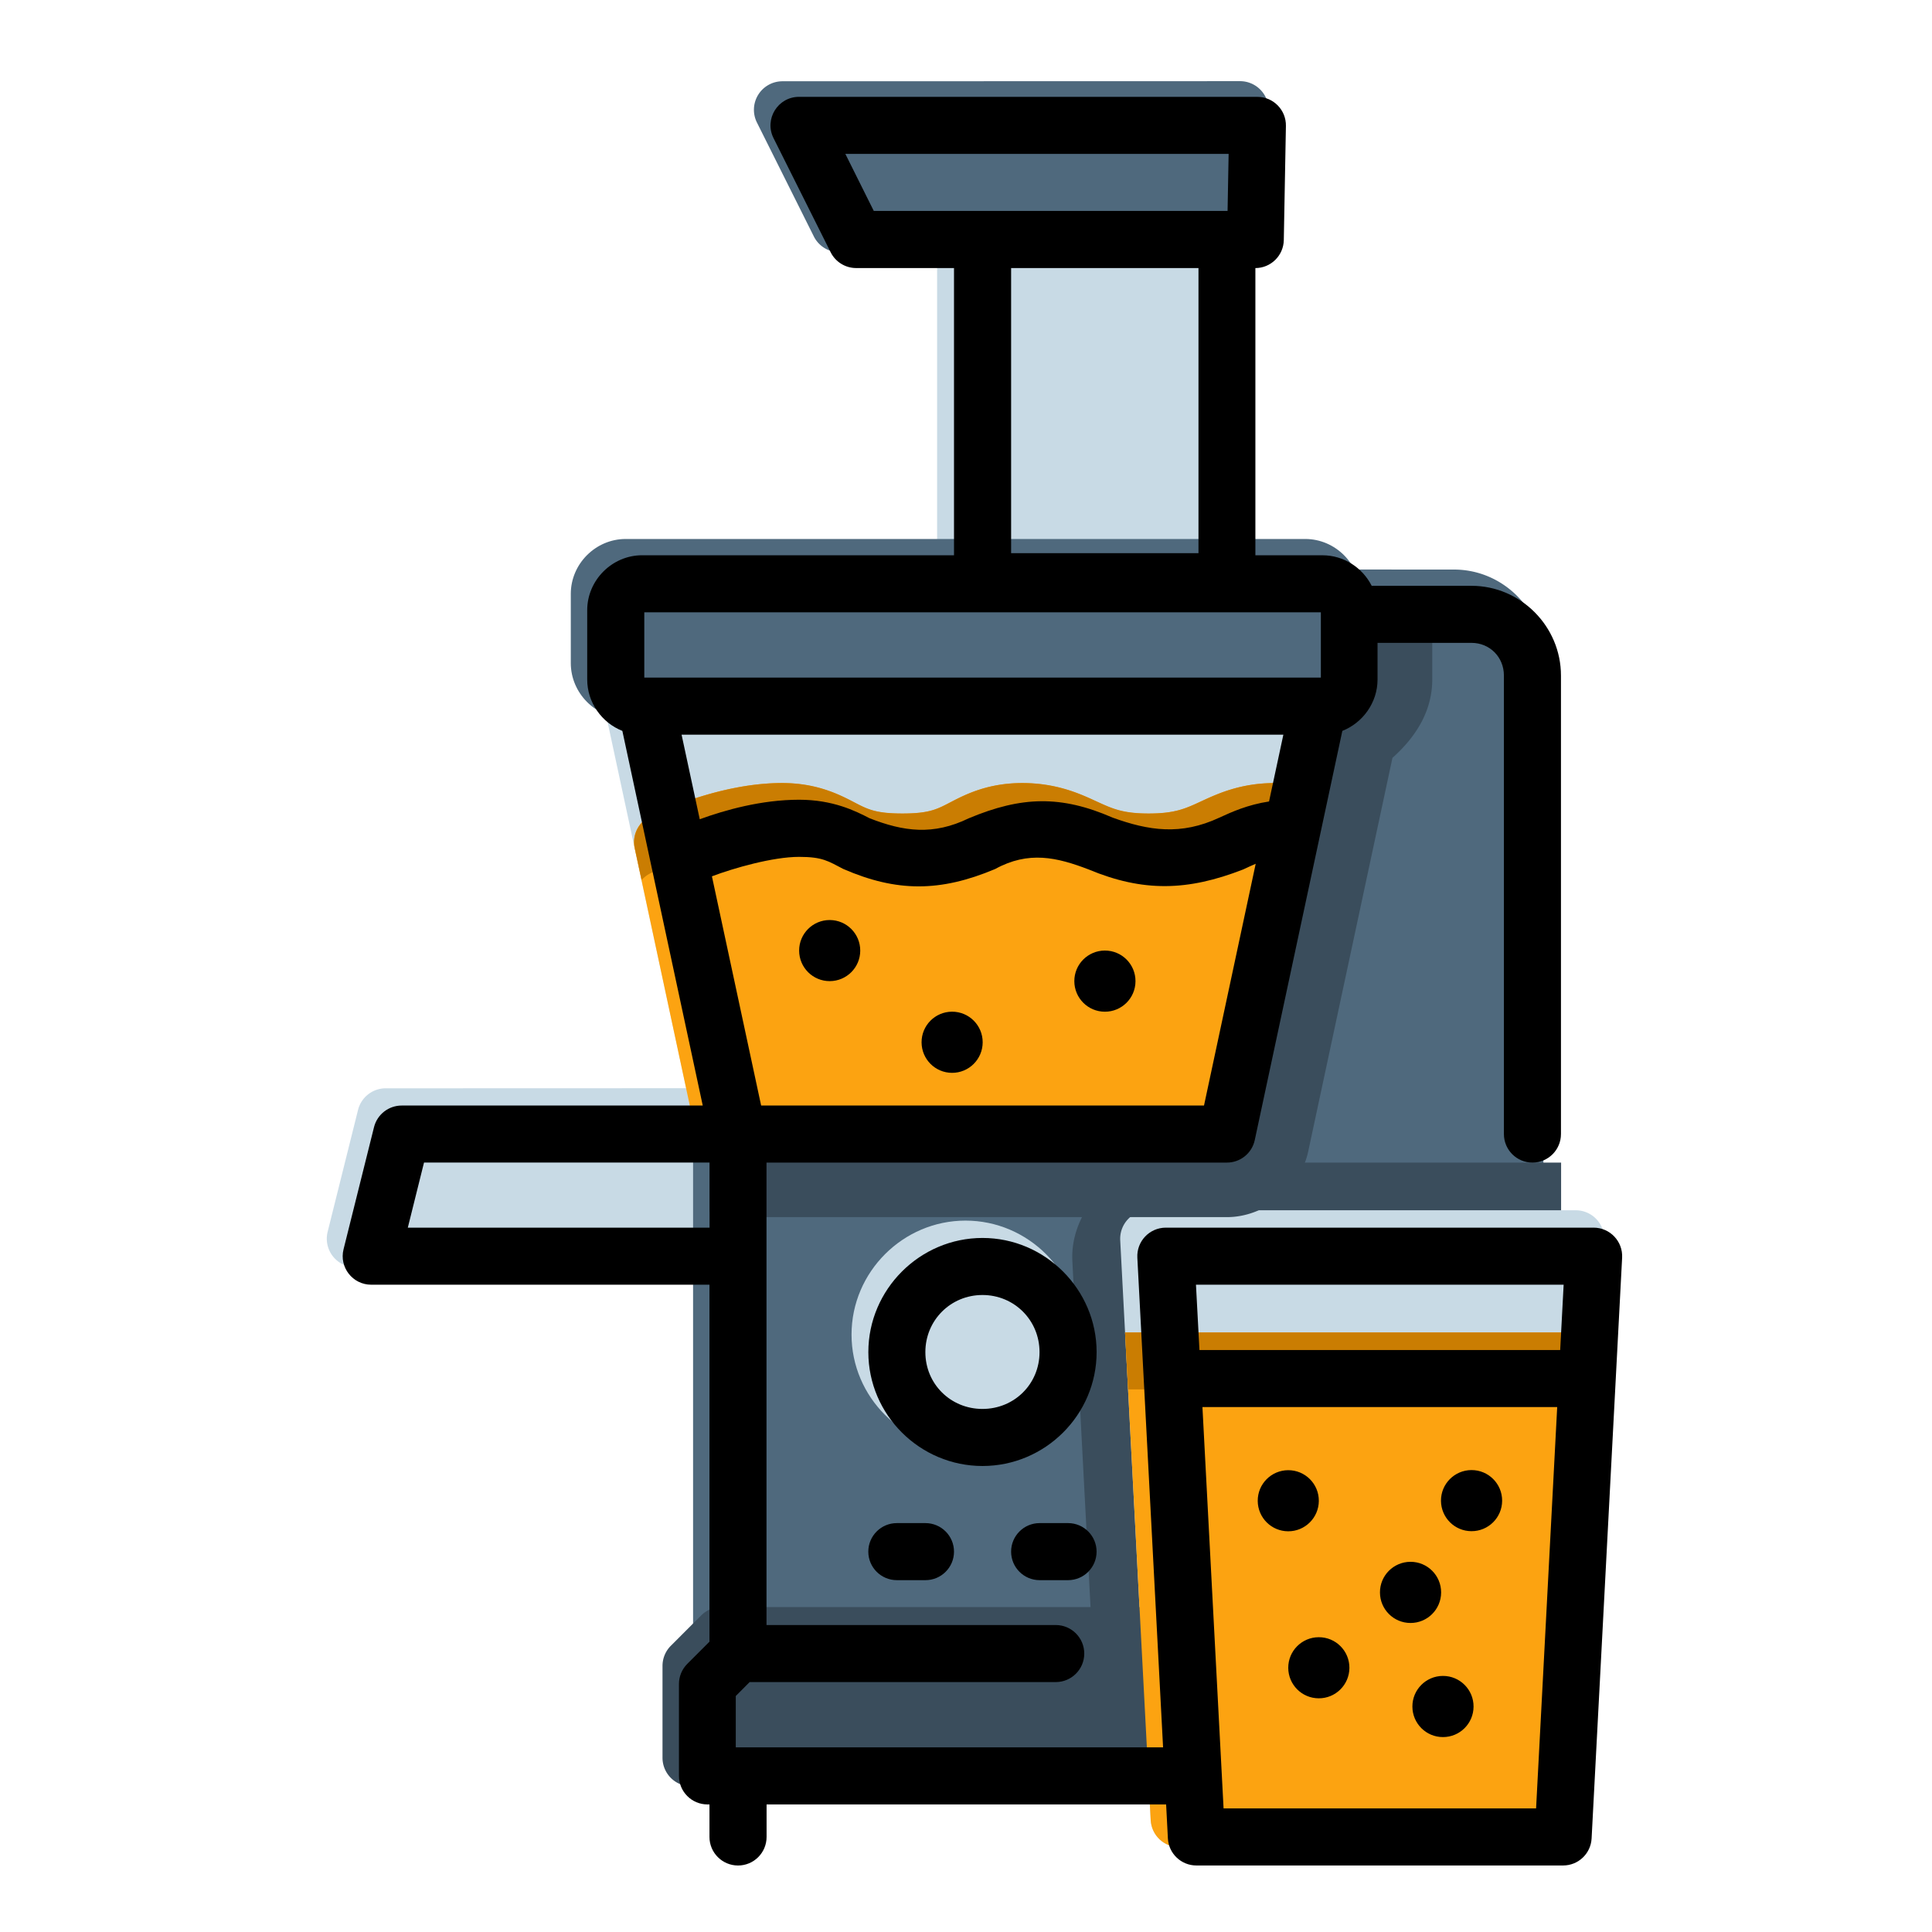
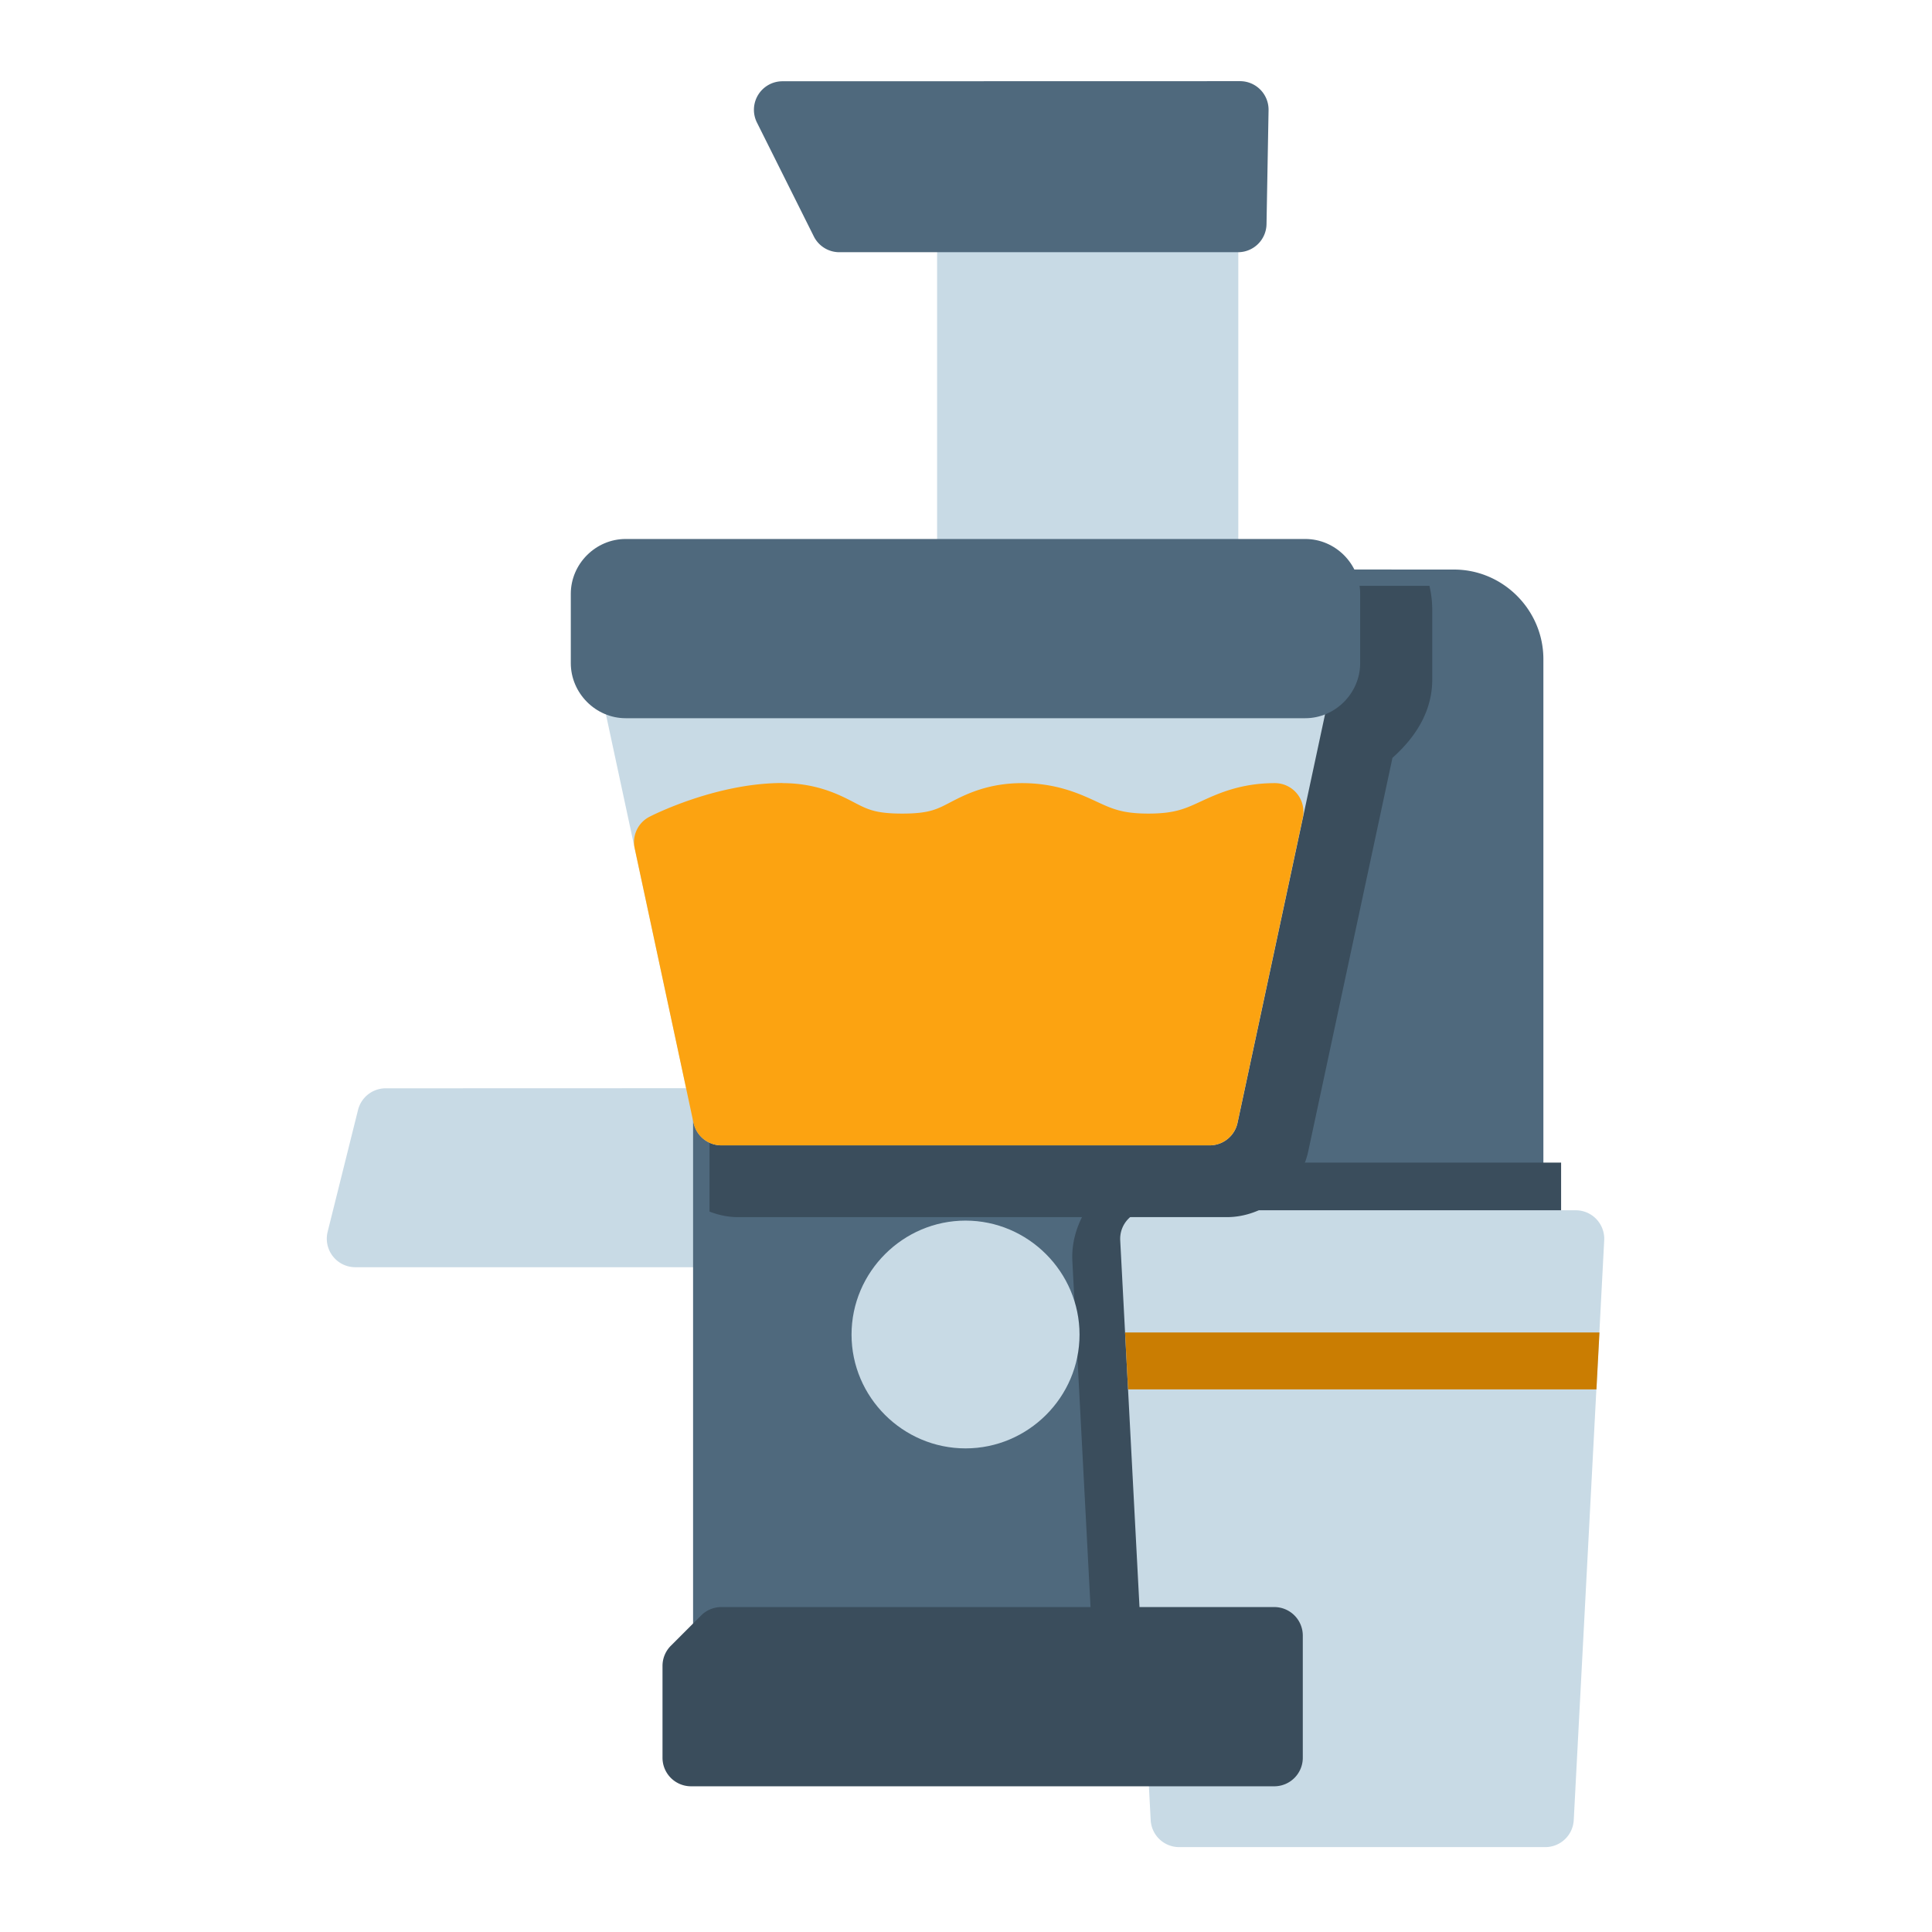
<svg xmlns="http://www.w3.org/2000/svg" xmlns:ns1="http://www.inkscape.org/namespaces/inkscape" xmlns:ns2="http://sodipodi.sourceforge.net/DTD/sodipodi-0.dtd" width="64pt" height="64pt" viewBox="0 0 22.578 22.578" version="1.1" id="svg831" ns1:version="1.1.2 (0a00cf5339, 2022-02-04)" ns2:docname="30 - Juicer.svg" ns1:export-filename="/media/taufikramadhan/Data/Tr Design Studio/Project Design/TR Creative Design/Icon Design/Project Hiring/Icon Icons/023 - Electronic Devices And Hardware/5 - Send/4 - Filled Line/10 - Juicer.png" ns1:export-xdpi="576" ns1:export-ydpi="576">
  <defs id="defs825">
    <pattern id="EMFhbasepattern" patternUnits="userSpaceOnUse" width="6" height="6" x="0" y="0" />
    <pattern id="EMFhbasepattern-9" patternUnits="userSpaceOnUse" width="6" height="6" x="0" y="0" />
    <pattern id="EMFhbasepattern-0" patternUnits="userSpaceOnUse" width="6" height="6" x="0" y="0" />
    <pattern id="EMFhbasepattern-7" patternUnits="userSpaceOnUse" width="6" height="6" x="0" y="0" />
    <pattern id="EMFhbasepattern-2" patternUnits="userSpaceOnUse" width="6" height="6" x="0" y="0" />
    <pattern id="EMFhbasepattern-98" patternUnits="userSpaceOnUse" width="6" height="6" x="0" y="0" />
    <pattern id="EMFhbasepattern-6" patternUnits="userSpaceOnUse" width="6" height="6" x="0" y="0" />
    <pattern id="EMFhbasepattern-01" patternUnits="userSpaceOnUse" width="6" height="6" x="0" y="0" />
    <pattern id="EMFhbasepattern-07" patternUnits="userSpaceOnUse" width="6" height="6" x="0" y="0" />
    <pattern id="EMFhbasepattern-8" patternUnits="userSpaceOnUse" width="6" height="6" x="0" y="0" />
    <pattern id="EMFhbasepattern-4" patternUnits="userSpaceOnUse" width="6" height="6" x="0" y="0" />
    <pattern id="EMFhbasepattern-40" patternUnits="userSpaceOnUse" width="6" height="6" x="0" y="0" />
    <pattern id="EMFhbasepattern-08" patternUnits="userSpaceOnUse" width="6" height="6" x="0" y="0" />
    <pattern id="EMFhbasepattern-04" patternUnits="userSpaceOnUse" width="6" height="6" x="0" y="0" />
    <pattern id="EMFhbasepattern-014" patternUnits="userSpaceOnUse" width="6" height="6" x="0" y="0" />
    <pattern id="EMFhbasepattern-27" patternUnits="userSpaceOnUse" width="6" height="6" x="0" y="0" />
    <pattern id="EMFhbasepattern-09" patternUnits="userSpaceOnUse" width="6" height="6" x="0" y="0" />
    <pattern id="EMFhbasepattern-5" patternUnits="userSpaceOnUse" width="6" height="6" x="0" y="0" />
    <pattern id="EMFhbasepattern-018" patternUnits="userSpaceOnUse" width="6" height="6" x="0" y="0" />
  </defs>
  <ns2:namedview id="base" pagecolor="#ffffff" bordercolor="#666666" borderopacity="1.0" ns1:pageopacity="0.0" ns1:pageshadow="2" ns1:zoom="7.0078124" ns1:cx="35.674471" ns1:cy="39.313267" ns1:document-units="pt" ns1:current-layer="layer1" showgrid="false" units="pt" ns1:window-width="1366" ns1:window-height="719" ns1:window-x="0" ns1:window-y="26" ns1:window-maximized="1" ns1:pagecheckerboard="true" ns1:showpageshadow="false" ns1:object-paths="true" ns1:snap-intersection-paths="true" ns1:snap-smooth-nodes="true" ns1:snap-midpoints="true" showguides="true" ns1:snap-bbox="true" ns1:bbox-nodes="true" ns1:snap-nodes="false" ns1:snap-global="true" ns1:snap-others="false">
    <ns1:grid type="xygrid" id="grid1378" />
    <ns2:guide position="0.97,21.608" orientation="78,0" id="guide1380" ns1:locked="false" />
    <ns2:guide position="0.97,0.97" orientation="0,78" id="guide1382" ns1:locked="false" />
    <ns2:guide position="21.608,0.97" orientation="-78,0" id="guide1384" ns1:locked="false" />
    <ns2:guide position="21.608,21.608" orientation="0,-78" id="guide1386" ns1:locked="false" />
  </ns2:namedview>
  <g ns1:label="Icon" ns1:groupmode="layer" id="layer1" transform="translate(0,-274.422)">
    <g id="g2195" style="display:inline;stroke-width:0.795" transform="matrix(1.258,0,0,1.258,-114.485,-192.403)">
      <g id="g101646" style="display:inline;stroke-width:0.795">
        <path style="color:#000000;fill:#c8dae5;stroke-width:0.795;stroke-linecap:round;stroke-linejoin:round;stroke-miterlimit:1.5;-inkscape-stroke:none" d="m 94.59,381.195 a 0.265,0.265 0 0 0 -0.258,0.199 l -0.283,1.135 a 0.265,0.265 0 0 0 0.256,0.328 h 3.402 a 0.265,0.265 0 0 0 0.266,-0.264 v -1.135 a 0.265,0.265 0 0 0 -0.266,-0.264 z" id="path237293" />
        <path style="color:#000000;fill:#c8dae5;stroke-width:0.795;stroke-linecap:round;stroke-linejoin:round;stroke-miterlimit:1.5;-inkscape-stroke:none" d="m 99.975,372.898 a 0.265,0.265 0 0 0 -0.264,0.264 v 3.176 a 0.265,0.265 0 0 0 0.264,0.264 h 2.268 a 0.265,0.265 0 0 0 0.266,-0.264 v -3.176 a 0.265,0.265 0 0 0 -0.266,-0.264 z" id="path237299" />
        <path style="color:#000000;fill:#4f697d;stroke-width:0.795;stroke-linecap:round;stroke-linejoin:round;stroke-miterlimit:1.5;-inkscape-stroke:none" d="m 98.273,371.84 a 0.265,0.265 0 0 0 -0.236,0.383 l 0.529,1.059 a 0.265,0.265 0 0 0 0.236,0.146 h 3.705 a 0.265,0.265 0 0 0 0.264,-0.26 l 0.019,-1.059 a 0.265,0.265 0 0 0 -0.264,-0.27 z" id="path237305" />
        <path style="color:#000000;fill:#4f697d;stroke-width:0.795;stroke-linecap:round;stroke-linejoin:round;stroke-miterlimit:1.5;-inkscape-stroke:none" d="m 102.318,376.375 a 0.265,0.265 0 0 0 -0.191,0.082 l -4.611,4.82 a 0.265,0.265 0 0 0 -0.072,0.182 v 4.82 a 0.265,0.265 0 0 0 0.264,0.264 h 6.762 a 0.265,0.265 0 0 0 0.256,-0.193 l 0.607,-2.174 a 0.265,0.265 0 0 0 0.01,-0.07 v -6.898 c 0,-0.456 -0.374,-0.832 -0.83,-0.832 z" id="path237311" />
        <path id="path33747" style="fill:#3a4d5c;fill-opacity:1;stroke-width:3.004;stroke-linecap:round;stroke-linejoin:round;stroke-miterlimit:1.5" d="m 384.279,384.219 c -1.774,0.004 -3.363,1.684 -3.27,3.455 l 0.775,14.756 h 13.057 a 1,1 0 0 0 0.967,-0.73 l 2.297,-8.217 a 1,1 0 0 0 0.037,-0.266 v -8.998 H 384.287 a 2.281,2.281 0 0 0 -0.008,0 z" transform="matrix(0.265,0,0,0.265,0,280.067)" />
        <path style="color:#000000;fill:#c8dae5;stroke-width:0.795;stroke-linecap:round;stroke-linejoin:round;stroke-miterlimit:1.5;-inkscape-stroke:none" d="m 101.676,382.328 a 0.265,0.265 0 0 0 -0.264,0.279 l 0.283,5.387 a 0.265,0.265 0 0 0 0.264,0.25 h 3.402 a 0.265,0.265 0 0 0 0.264,-0.25 l 0.283,-5.387 a 0.265,0.265 0 0 0 -0.264,-0.279 z" id="path237317" />
        <path id="path1990" style="fill:#3a4d5c;fill-opacity:1;stroke-width:3.004;stroke-linecap:round;stroke-linejoin:round;stroke-miterlimit:1.5" d="m 386.715,364 a 1,1 0 0 0 -0.723,0.311 L 368.562,382.529 a 1,1 0 0 0 -0.273,0.686 v 2.721 c 0.315,0.123 0.65,0.194 0.99,0.195 a 1.91,1.91 0 0 0 0.008,0 h 17.133 c 1.322,0.004 2.58,-1.01 2.857,-2.303 l 2.953,-13.797 c 0.79,-0.705 1.395,-1.61 1.395,-2.746 v -2.43 c -10e-6,-0.294 -0.034,-0.58 -0.098,-0.855 z" transform="matrix(0.265,0,0,0.265,0,280.067)" />
        <path style="color:#000000;fill:#c8dae5;fill-opacity:0.997;stroke-width:0.795;stroke-linecap:round;stroke-linejoin:round;stroke-miterlimit:1.5;-inkscape-stroke:none" d="m 96.857,377.227 a 0.265,0.265 0 0 0 -0.26,0.32 l 0.852,3.969 a 0.265,0.265 0 0 0 0.258,0.209 h 4.535 a 0.265,0.265 0 0 0 0.26,-0.209 l 0.85,-3.969 a 0.265,0.265 0 0 0 -0.258,-0.32 z" id="path237323" />
        <path style="color:#000000;fill:#4f697d;stroke-width:0.795;stroke-linecap:round;stroke-linejoin:round;stroke-miterlimit:1.5;-inkscape-stroke:none" d="m 96.818,376.092 c -0.279,0 -0.51,0.231 -0.51,0.51 v 0.643 c 2e-6,0.279 0.231,0.512 0.51,0.512 h 6.313 c 0.279,0 0.51,-0.233 0.51,-0.512 v -0.643 c -1e-5,-0.279 -0.231,-0.51 -0.51,-0.51 z" id="path237329" />
        <path style="color:#000000;fill:#3a4d5c;fill-opacity:1;stroke-width:0.795;stroke-linecap:round;stroke-linejoin:round;stroke-miterlimit:1.5;-inkscape-stroke:none" d="m 97.707,386.014 a 0.265,0.265 0 0 0 -0.188,0.078 l -0.283,0.283 a 0.265,0.265 0 0 0 -0.076,0.188 v 0.85 a 0.265,0.265 0 0 0 0.264,0.266 h 5.42 a 0.265,0.265 0 0 0 0.264,-0.266 v -1.133 a 0.265,0.265 0 0 0 -0.264,-0.266 c 0,0 -3.625,10e-6 -5.137,0 z" id="path237339" />
        <path style="color:#000000;fill:#fca311;fill-opacity:1;stroke-width:0.795;stroke-linecap:round;stroke-linejoin:round;stroke-miterlimit:1.5;-inkscape-stroke:none" d="m 98.273,378.359 c -0.628,0 -1.229,0.311 -1.229,0.311 a 0.265,0.265 0 0 0 -0.143,0.293 l 0.547,2.553 a 0.265,0.265 0 0 0 0.258,0.209 h 4.535 a 0.265,0.265 0 0 0 0.26,-0.209 l 0.607,-2.836 a 0.265,0.265 0 0 0 -0.26,-0.32 c -0.314,0 -0.526,0.096 -0.678,0.166 -0.151,0.07 -0.247,0.117 -0.496,0.117 -0.249,0 -0.343,-0.047 -0.494,-0.117 -0.151,-0.07 -0.366,-0.166 -0.68,-0.166 -0.314,0 -0.521,0.103 -0.654,0.172 -0.133,0.069 -0.201,0.111 -0.459,0.111 -0.258,0 -0.328,-0.042 -0.461,-0.111 -0.133,-0.069 -0.34,-0.172 -0.654,-0.172 z" id="path237345" />
-         <path style="color:#000000;fill:#fca311;fill-opacity:1;stroke-width:0.795;stroke-linecap:round;stroke-linejoin:round;stroke-miterlimit:1.5;-inkscape-stroke:none" d="m 105.863,383.463 h -4.406 l 0.238,4.531 c 0.008,0.14 0.123,0.25 0.264,0.25 h 3.402 c 0.14,-2.8e-4 0.256,-0.11 0.264,-0.25 z" id="path237351" ns2:nodetypes="ccccccc" />
        <path style="color:#000000;fill:#c8dae5;stroke-width:0.795;stroke-linecap:round;stroke-linejoin:round;stroke-miterlimit:1.5;-inkscape-stroke:none" d="m 99.975,382.424 c -0.581,0 -1.059,0.477 -1.059,1.059 0,0.581 0.477,1.057 1.059,1.057 0.581,0 1.059,-0.475 1.059,-1.057 0,-0.581 -0.477,-1.059 -1.059,-1.059 z" id="path237077" />
-         <path id="path28102" style="color:#000000;fill:#ca7d02;fill-opacity:1;stroke-width:0.795;stroke-linecap:round;stroke-linejoin:round;stroke-miterlimit:1.5;-inkscape-stroke:none" d="m 98.274,378.359 c -0.628,0 -1.229,0.311 -1.229,0.311 a 0.265,0.265 0 0 0 -0.143,0.293 l 0.064,0.297 a 0.265,0.265 0 0 1 0.079,-0.061 c 0,0 0.601,-0.311 1.229,-0.311 0.314,0 0.521,0.103 0.654,0.172 0.133,0.069 0.203,0.111 0.461,0.111 0.258,0 0.326,-0.042 0.459,-0.111 0.133,-0.069 0.34,-0.172 0.654,-0.172 0.314,0 0.528,0.096 0.68,0.166 0.151,0.07 0.246,0.117 0.495,0.117 0.249,0 0.345,-0.048 0.496,-0.117 0.151,-0.07 0.364,-0.166 0.677,-0.166 a 0.265,0.265 0 0 1 0.197,0.086 l 0.063,-0.295 a 0.265,0.265 0 0 0 -0.26,-0.32 c -0.314,0 -0.526,0.096 -0.677,0.166 -0.151,0.07 -0.247,0.117 -0.496,0.117 -0.249,0 -0.343,-0.048 -0.495,-0.117 -0.151,-0.07 -0.366,-0.166 -0.68,-0.166 -0.314,0 -0.521,0.103 -0.654,0.172 -0.133,0.069 -0.201,0.111 -0.459,0.111 -0.258,0 -0.328,-0.042 -0.461,-0.111 -0.133,-0.069 -0.34,-0.172 -0.654,-0.172 z" />
        <path id="path29942" style="color:#000000;fill:#ca7d02;fill-opacity:1;stroke-width:0.795;stroke-linecap:round;stroke-linejoin:round;stroke-miterlimit:1.5;-inkscape-stroke:none" d="m 101.457,383.463 0.028,0.529 h 4.351 l 0.028,-0.529 z" />
      </g>
-       <path id="path51483" style="color:#000000;fill:#000000;stroke-width:3.004;stroke-linecap:round;stroke-linejoin:round;stroke-miterlimit:1.5;-inkscape-stroke:none" d="m 371.428,346.859 c -0.743,3e-5 -1.227,0.782 -0.895,1.447 l 2.002,4 c 0.169,0.339 0.514,0.554 0.893,0.555 h 3.432 v 10.068 h -10.932 c -1.053,0 -1.926,0.873 -1.926,1.926 v 2.43 c 4e-5,0.81 0.515,1.517 1.232,1.801 l 2.818,13.133 h -10.547 c -0.459,-0.002 -0.861,0.307 -0.975,0.752 l -1.07,4.289 c -0.156,0.629 0.319,1.238 0.967,1.24 h 11.861 v 12.514 l -0.781,0.781 c -0.187,0.189 -0.291,0.444 -0.289,0.709 v 3.211 c -0.002,0.553 0.445,1.003 0.998,1.004 h 0.072 v 1.137 c -0.002,0.552 0.446,1.002 0.998,1.004 0.555,0.002 1.006,-0.449 1.004,-1.004 v -1.137 h 14.006 l 0.062,1.195 c 0.029,0.53 0.467,0.945 0.998,0.945 h 12.859 c 0.53,-10e-4 0.967,-0.416 0.996,-0.945 l 1.07,-20.359 c 0.031,-0.572 -0.423,-1.053 -0.996,-1.055 h -15 c -0.574,3.2e-4 -1.029,0.482 -0.998,1.055 l 0.902,17.164 h -14.979 v -1.801 l 0.486,-0.488 c 5.475,4e-5 10.734,0 10.734,0 0.549,-0.002 0.994,-0.447 0.996,-0.996 0.002,-0.552 -0.444,-1.002 -0.996,-1.004 0,0 -5.027,2e-5 -10.143,0 v -16.211 h 7.566 8.57 c 0.473,0.002 0.881,-0.327 0.98,-0.789 l 3.07,-14.344 c 0.717,-0.284 1.234,-0.991 1.234,-1.801 V 366 h 3.293 c 0.643,0 1.137,0.501 1.137,1.145 v 16.07 c -0.002,0.555 0.449,1.006 1.004,1.004 0.552,-0.002 0.998,-0.451 0.996,-1.004 v -16.07 c 0,-1.724 -1.413,-3.145 -3.137,-3.145 h -3.498 c -0.319,-0.631 -0.976,-1.07 -1.723,-1.07 h -2.354 v -10.068 c 0.544,-0.002 0.986,-0.439 0.996,-0.982 l 0.074,-4 c 0.011,-0.559 -0.439,-1.018 -0.998,-1.02 z m 1.623,2 h 13.436 l -0.037,2 h -12.402 z m 5.811,4.002 h 6.568 v 9.994 h -6.568 z m -12.859,12.068 h 23.717 v 2.289 h -23.717 z m 1.307,4.289 h 21.096 l -0.502,2.342 c -0.753,0.115 -1.311,0.369 -1.74,0.566 -1.351,0.632 -2.478,0.458 -3.744,0 -1.81,-0.788 -3.19,-0.751 -5.041,0.023 -1.249,0.608 -2.285,0.466 -3.477,0 -0.503,-0.26 -1.286,-0.65 -2.473,-0.65 -1.316,0 -2.599,0.362 -3.482,0.684 z m 5.676,4.711 c 1.864,0.809 3.388,0.81 5.314,0 1.179,-0.647 2.167,-0.411 3.279,0.014 1.909,0.797 3.468,0.76 5.418,0 0.163,-0.075 0.303,-0.141 0.439,-0.199 l -1.812,8.475 h -15.525 l -1.725,-8.035 c 0.758,-0.287 2.134,-0.682 3.055,-0.682 0.833,-10e-6 1.025,0.153 1.557,0.428 z m -0.479,1.787 c -0.595,-0.003 -1.078,0.48 -1.076,1.074 0.002,0.592 0.484,1.071 1.076,1.068 0.589,-0.003 1.065,-0.48 1.066,-1.068 0.002,-0.591 -0.476,-1.071 -1.066,-1.074 z m 9.639,1.07 c -0.592,0.002 -1.071,0.484 -1.068,1.076 0.002,0.589 0.479,1.067 1.068,1.068 0.592,0.003 1.074,-0.476 1.076,-1.068 0.003,-0.595 -0.481,-1.079 -1.076,-1.076 z m -5.357,2.143 c -0.592,0.003 -1.069,0.485 -1.066,1.076 0.002,0.589 0.478,1.066 1.066,1.068 0.592,0.003 1.074,-0.476 1.076,-1.068 0.003,-0.595 -0.481,-1.079 -1.076,-1.076 z m -18.508,5.289 h 10.01 V 386.5 h -10.578 z m 19.578,2.643 c -2.197,0 -4.002,1.805 -4.002,4.002 0,2.197 1.805,3.992 4.002,3.992 2.197,0 4,-1.795 4,-3.992 0,-2.197 -1.803,-4.002 -4,-4.002 z M 385.342,388.5 h 12.889 l -0.121,2.289 h -12.646 z m -7.484,0.361 c 1.116,0 2,0.886 2,2.002 0,1.116 -0.884,1.992 -2,1.992 -1.116,0 -2.002,-0.876 -2.002,-1.992 0,-1.116 0.886,-2.002 2.002,-2.002 z m 7.711,3.928 h 12.436 l -0.74,14.07 h -10.955 z m 9.43,2.209 c -0.592,0.002 -1.071,0.484 -1.068,1.076 0.003,0.589 0.48,1.065 1.068,1.066 0.592,0.003 1.073,-0.475 1.076,-1.066 0.003,-0.595 -0.481,-1.079 -1.076,-1.076 z m -6.424,0.004 c -0.592,0.002 -1.071,0.484 -1.068,1.076 0.003,0.589 0.48,1.065 1.068,1.066 0.591,0.002 1.071,-0.476 1.074,-1.066 0.003,-0.595 -0.48,-1.078 -1.074,-1.076 z m -13.715,1.855 c -0.555,-0.002 -1.006,0.449 -1.004,1.004 0.002,0.552 0.452,0.998 1.004,0.996 h 0.996 c 0.552,0.002 1.002,-0.444 1.004,-0.996 0.002,-0.555 -0.449,-1.006 -1.004,-1.004 z m 4.998,0 c -0.552,0.002 -0.998,0.452 -0.996,1.004 0.002,0.549 0.447,0.994 0.996,0.996 h 1.004 c 0.549,-0.002 0.994,-0.447 0.996,-0.996 0.002,-0.552 -0.444,-1.002 -0.996,-1.004 z m 13.002,1.357 c -0.592,0.002 -1.071,0.484 -1.068,1.076 0.002,0.589 0.479,1.067 1.068,1.068 0.592,0.003 1.074,-0.476 1.076,-1.068 0.003,-0.595 -0.481,-1.079 -1.076,-1.076 z m -3.215,2.643 c -0.592,0.002 -1.07,0.483 -1.068,1.074 0.002,0.589 0.479,1.067 1.068,1.068 0.592,0.003 1.074,-0.476 1.076,-1.068 0.002,-0.595 -0.481,-1.077 -1.076,-1.074 z m 4.352,1.357 c -0.592,0.002 -1.071,0.484 -1.068,1.076 0.002,0.589 0.479,1.067 1.068,1.068 0.592,0.003 1.074,-0.476 1.076,-1.068 0.003,-0.595 -0.481,-1.079 -1.076,-1.076 z" transform="matrix(0.265,0,0,0.265,0,280.067)" ns2:nodetypes="ccccccsscccccccccccccccsccccccccccccccccscccccccscsscccsscsccccccccccccccccccccccccccccsccccccccccccccccccccccccccccccccssssscccccsssssccccccccccccccccsccscccsccsccccccccccccccccc" />
    </g>
  </g>
</svg>